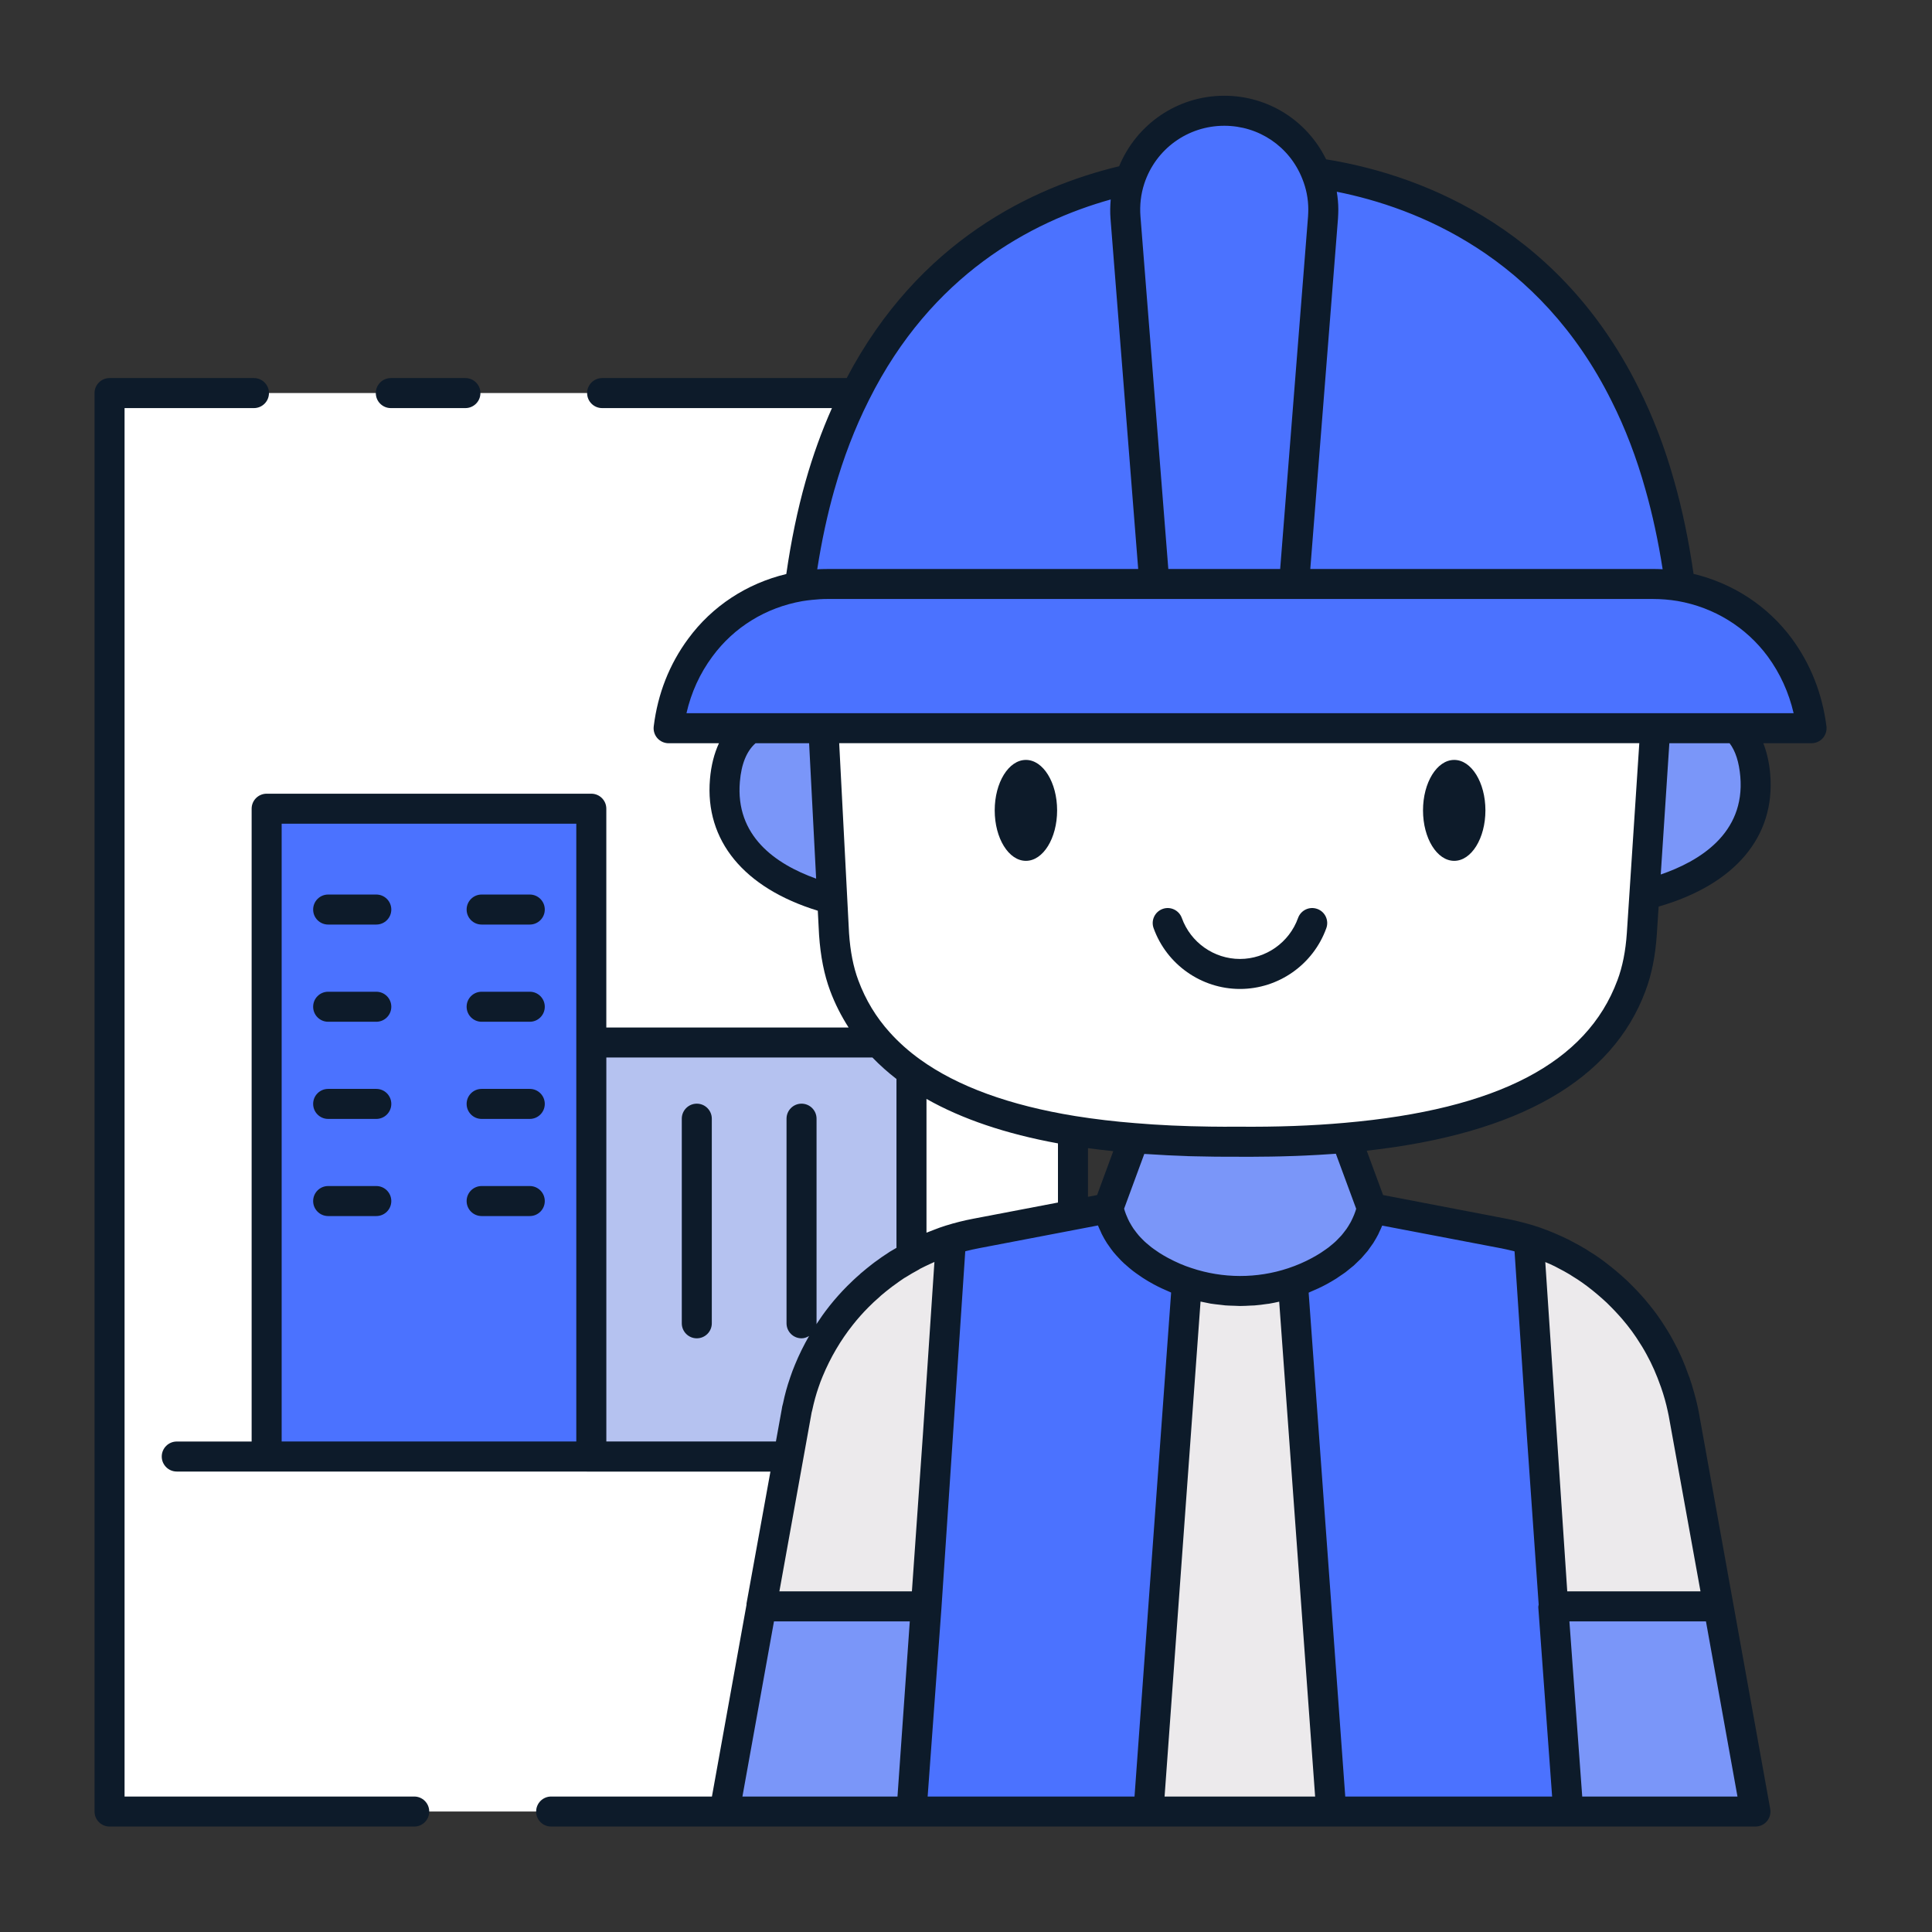
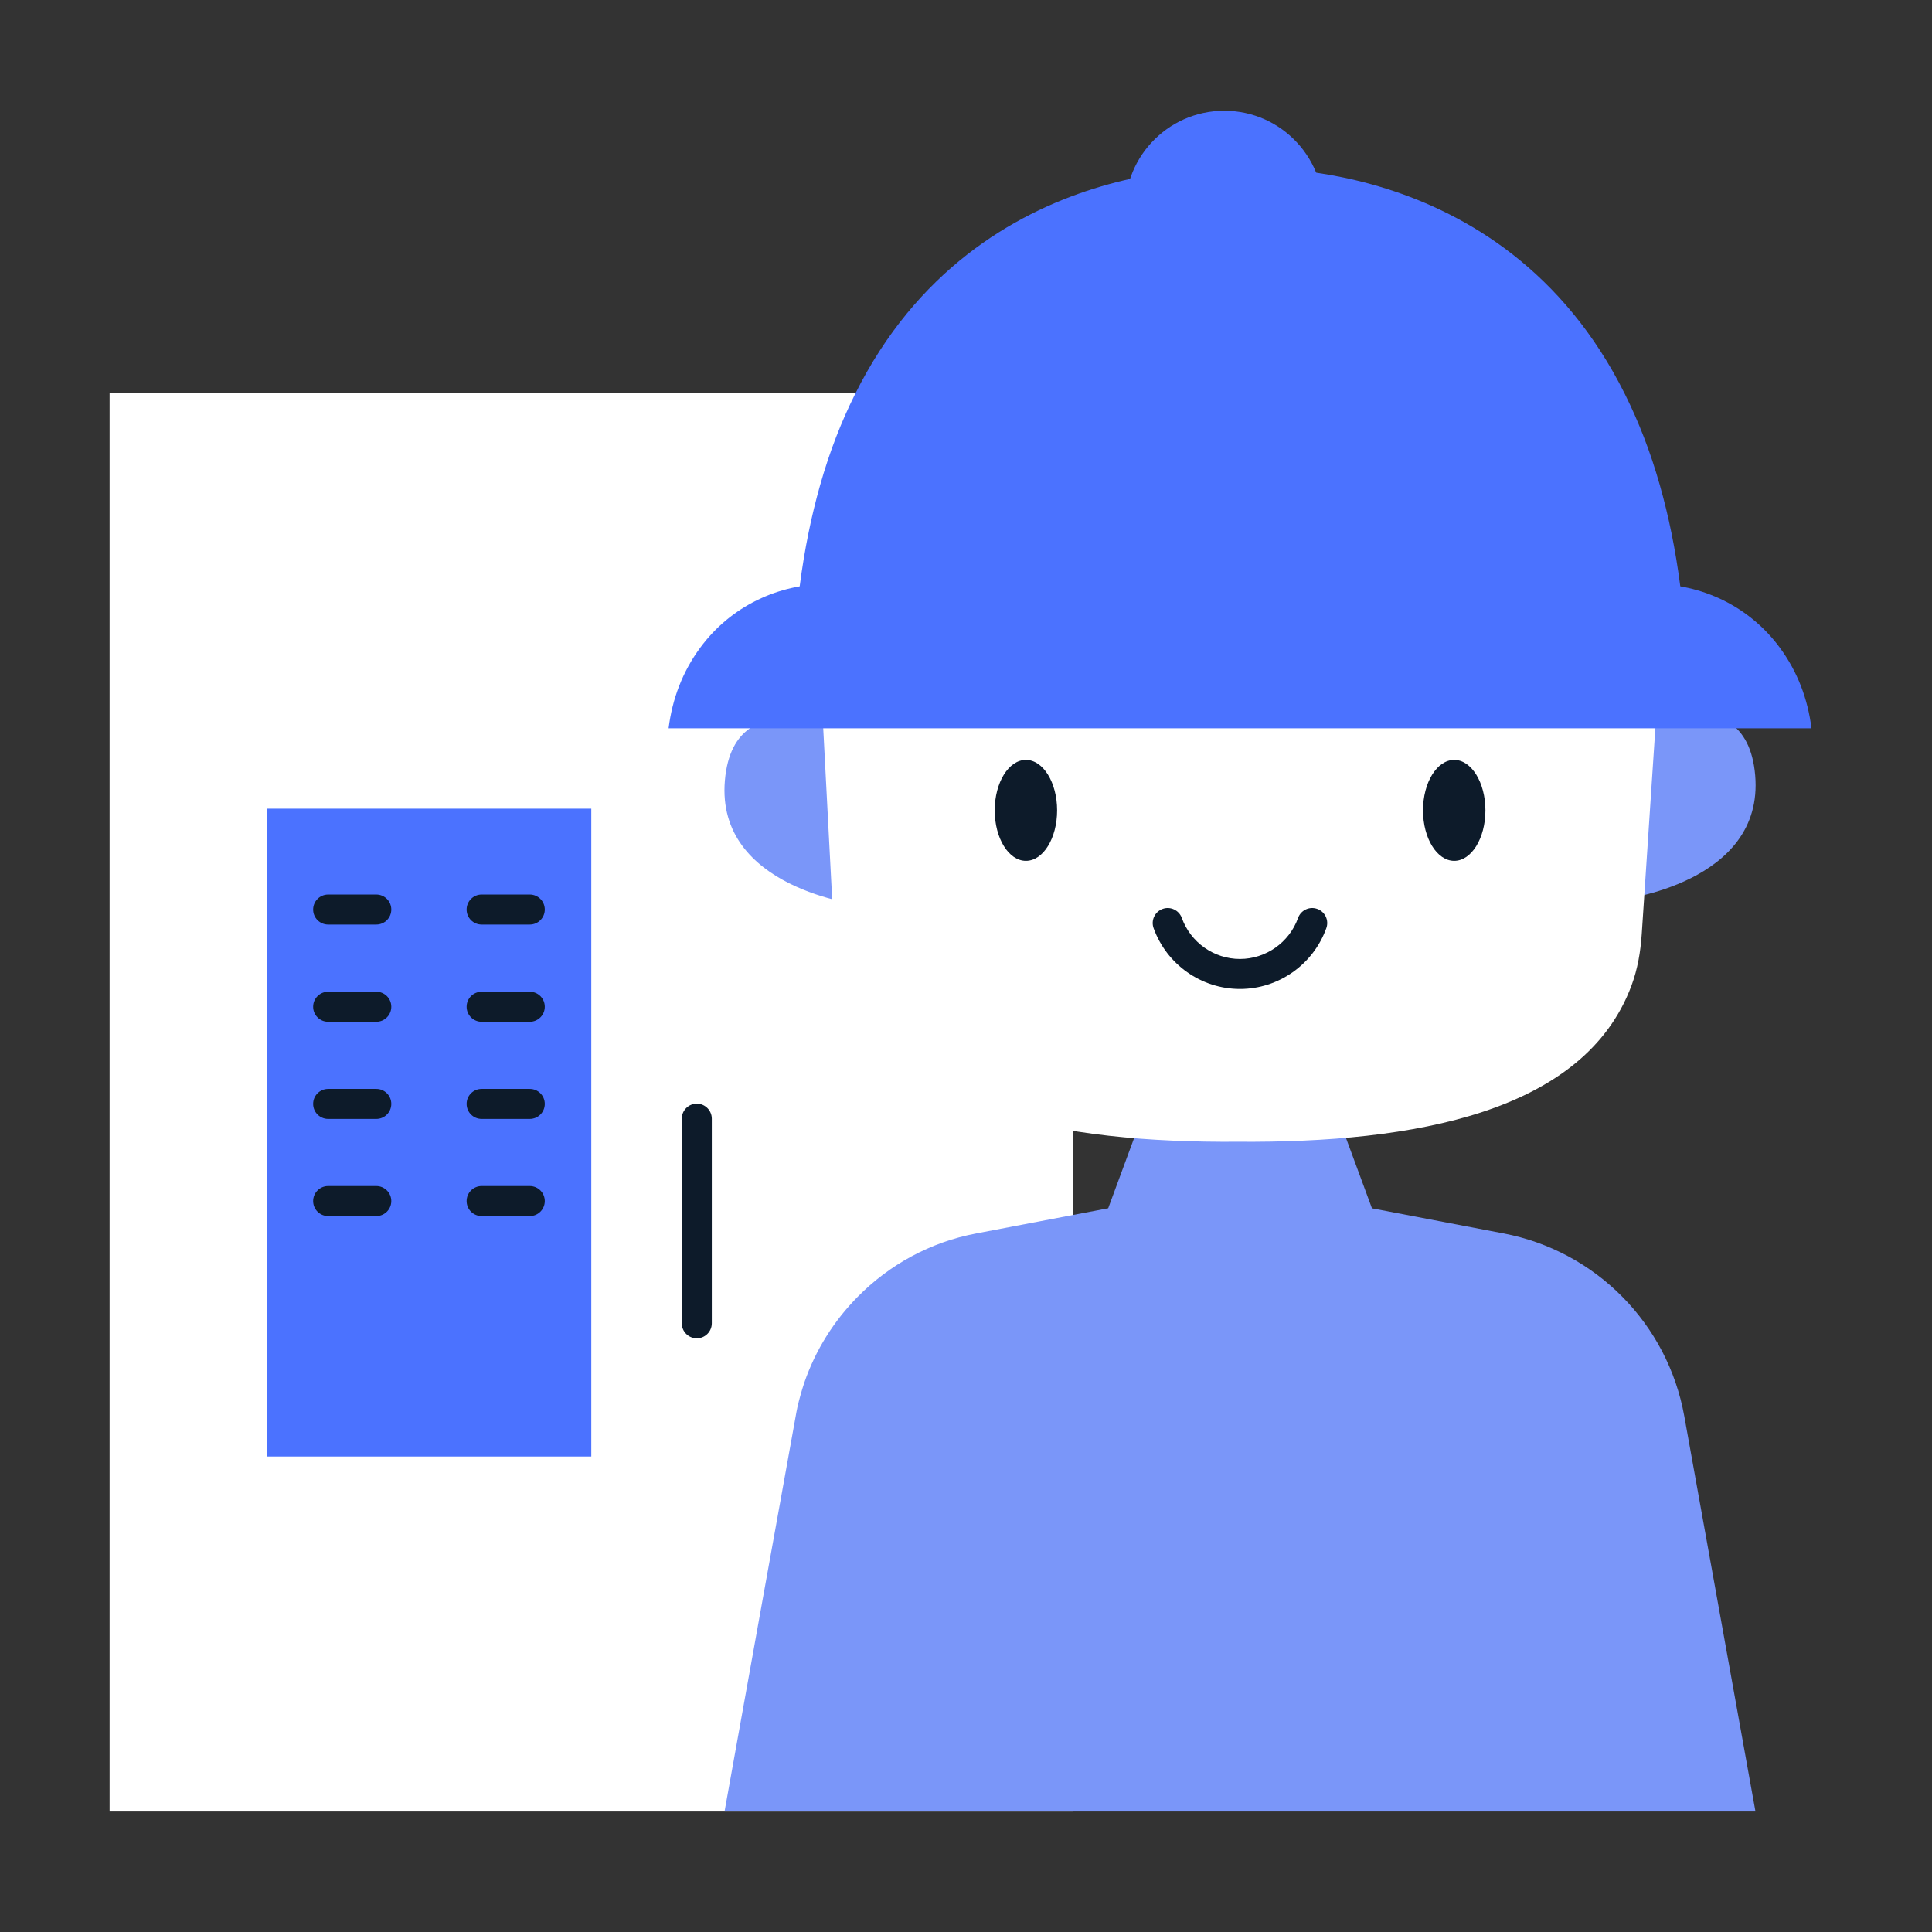
<svg xmlns="http://www.w3.org/2000/svg" width="93" height="93" viewBox="0 0 93 93" fill="none">
  <rect x="0" y="0" width="93" height="93" fill="#333333" stroke="none" />
  <path d="M51.65 18.919H5.276V87.2H51.65V18.919Z" fill="white" />
-   <path d="M43.876 50.18H28.248V70.112H43.876V50.18Z" fill="#B5C2F0" />
  <path d="M28.463 38.927H12.834V70.112H28.463V38.927Z" fill="#4B72FF" />
  <path d="M81.235 33.991H38.143C38.143 29.808 38.641 26.296 39.477 23.355C39.938 21.725 40.508 20.275 41.157 18.978C47.077 7.073 59.689 8.118 59.689 8.118C59.689 8.118 72.3 7.073 78.221 18.978C78.869 20.276 79.439 21.725 79.9 23.355C80.737 26.296 81.235 29.808 81.235 33.991Z" fill="#4B72FF" />
  <path d="M62.292 28.11H55.571L54.175 10.479C53.956 7.704 56.148 5.331 58.932 5.331C61.716 5.331 63.908 7.704 63.689 10.479L62.292 28.11Z" fill="#4B72FF" />
  <path d="M41.419 35.55V43.559C41.419 43.559 34.448 42.782 34.894 37.571C35.339 32.36 41.419 35.55 41.419 35.55ZM77.963 35.303V43.312C77.963 43.312 84.934 42.535 84.489 37.324C84.044 32.113 77.963 35.303 77.963 35.303ZM84.501 87.2H34.877L36.651 77.328L38.302 68.17C38.324 68.033 38.353 67.896 38.382 67.751C38.475 67.34 38.59 66.937 38.72 66.547C39.261 64.975 40.148 63.576 41.287 62.423C42.809 60.879 44.778 59.791 46.998 59.372L53.344 58.161L56.524 57.807L59.682 57.461H59.697L62.848 57.807L66.028 58.161L72.373 59.372C76.815 60.216 80.276 63.72 81.076 68.17L84.502 87.199L84.501 87.2Z" fill="#7A96F9" />
-   <path d="M74.767 77.328L75.488 87.2H43.875L44.596 77.328H36.643L38.294 68.17C38.323 68.033 38.345 67.896 38.381 67.751C38.468 67.34 38.583 66.937 38.72 66.547C39.254 64.975 40.14 63.569 41.287 62.423C42.52 61.168 44.049 60.216 45.772 59.675C46.168 59.552 46.58 59.452 46.998 59.372L53.343 58.161L56.523 57.807L57.425 57.706L59.681 57.461L61.938 57.706L62.84 57.807L66.02 58.161L72.366 59.372C72.784 59.452 73.195 59.552 73.592 59.675C75.315 60.216 76.844 61.168 78.077 62.423C79.224 63.569 80.111 64.975 80.644 66.547C80.781 66.937 80.896 67.34 80.983 67.751C81.019 67.896 81.04 68.033 81.069 68.17L82.721 77.328H74.767Z" fill="#ECEAEC" />
-   <path d="M57.425 57.708L56.595 69.079L56.365 72.331L55.283 87.2H43.875L44.596 77.328L44.928 72.331L45.144 69.079L45.771 59.676C46.168 59.553 46.579 59.453 46.997 59.373L53.343 58.161L56.523 57.808L57.424 57.707L57.425 57.708ZM75.488 87.2H64.08L62.998 72.331L62.768 69.079L61.938 57.708L62.84 57.809L66.02 58.162L72.366 59.374C72.784 59.453 73.195 59.554 73.592 59.676L74.219 69.079L74.435 72.331L74.767 77.329L75.488 87.2Z" fill="#4B72FF" />
  <path d="M64.052 52.776L59.692 53.033L55.333 52.776L53.345 58.161C53.625 59.303 54.324 60.346 55.878 61.186C58.246 62.465 61.139 62.465 63.507 61.186C65.061 60.346 65.76 59.303 66.04 58.161L64.052 52.776Z" fill="#7A96F9" />
  <path d="M39.624 34.986L40.146 44.963C40.202 45.807 40.344 46.649 40.639 47.442C42.915 53.552 51.103 55.022 59.587 54.96C68.071 55.022 76.258 53.552 78.534 47.442C78.83 46.649 78.972 45.807 79.028 44.963L79.76 33.898C65.763 31.587 52.385 31.949 39.625 34.986L39.624 34.986Z" fill="white" />
  <path d="M85.674 31.175C84.19 29.162 81.895 28.11 79.555 28.11H39.828C37.488 28.11 35.193 29.162 33.709 31.175C32.851 32.34 32.362 33.642 32.184 35.058H87.199C87.02 33.642 86.532 32.34 85.674 31.175Z" fill="#4B72FF" />
-   <path d="M19.94 86.479H5.996V19.644H12.224C12.623 19.644 12.947 19.32 12.947 18.921C12.947 18.523 12.623 18.199 12.224 18.199H5.274C4.875 18.199 4.551 18.523 4.551 18.921V87.202C4.551 87.6 4.875 87.924 5.274 87.924H19.94C20.339 87.924 20.662 87.6 20.662 87.202C20.662 86.803 20.339 86.479 19.94 86.479ZM18.813 19.644H22.404C22.802 19.644 23.126 19.32 23.126 18.921C23.126 18.523 22.802 18.199 22.404 18.199H18.813C18.414 18.199 18.09 18.523 18.09 18.921C18.09 19.32 18.414 19.644 18.813 19.644Z" fill="#0D1B2A" />
  <path d="M18.114 43.06H15.796C15.397 43.06 15.074 43.384 15.074 43.783C15.074 44.182 15.397 44.505 15.796 44.505H18.114C18.513 44.505 18.836 44.182 18.836 43.783C18.836 43.384 18.513 43.06 18.114 43.06ZM23.184 44.505H25.502C25.901 44.505 26.224 44.182 26.224 43.783C26.224 43.384 25.901 43.06 25.502 43.06H23.184C22.785 43.06 22.462 43.384 22.462 43.783C22.462 44.182 22.785 44.505 23.184 44.505ZM18.114 47.739H15.796C15.397 47.739 15.074 48.062 15.074 48.461C15.074 48.86 15.397 49.184 15.796 49.184H18.114C18.513 49.184 18.836 48.86 18.836 48.461C18.836 48.062 18.513 47.739 18.114 47.739ZM25.502 47.739H23.184C22.785 47.739 22.462 48.062 22.462 48.461C22.462 48.86 22.785 49.184 23.184 49.184H25.502C25.901 49.184 26.224 48.86 26.224 48.461C26.224 48.062 25.901 47.739 25.502 47.739ZM18.114 52.416H15.796C15.397 52.416 15.074 52.739 15.074 53.138C15.074 53.537 15.397 53.861 15.796 53.861H18.114C18.513 53.861 18.836 53.537 18.836 53.138C18.836 52.739 18.513 52.416 18.114 52.416ZM25.502 52.416H23.184C22.785 52.416 22.462 52.739 22.462 53.138C22.462 53.537 22.785 53.861 23.184 53.861H25.502C25.901 53.861 26.224 53.537 26.224 53.138C26.224 52.739 25.901 52.416 25.502 52.416ZM18.114 57.092H15.796C15.397 57.092 15.074 57.416 15.074 57.815C15.074 58.214 15.397 58.537 15.796 58.537H18.114C18.513 58.537 18.836 58.214 18.836 57.815C18.836 57.416 18.513 57.092 18.114 57.092ZM25.502 57.092H23.184C22.785 57.092 22.462 57.416 22.462 57.815C22.462 58.214 22.785 58.537 23.184 58.537H25.502C25.901 58.537 26.224 58.214 26.224 57.815C26.224 57.416 25.901 57.092 25.502 57.092ZM33.541 64.422C33.94 64.422 34.264 64.099 34.264 63.7V53.85C34.264 53.451 33.94 53.127 33.541 53.127C33.143 53.127 32.819 53.451 32.819 53.85V63.7C32.819 64.099 33.143 64.422 33.541 64.422ZM49.384 36.58C48.554 36.58 47.882 37.667 47.882 39.009C47.882 40.351 48.554 41.438 49.384 41.438C50.213 41.438 50.886 40.351 50.886 39.009C50.886 37.667 50.213 36.58 49.384 36.58ZM70.001 36.58C69.171 36.58 68.499 37.667 68.499 39.009C68.499 40.351 69.171 41.438 70.001 41.438C70.83 41.438 71.503 40.351 71.503 39.009C71.503 37.667 70.83 36.58 70.001 36.58ZM63.408 43.753C63.034 43.617 62.619 43.813 62.484 44.189C62.061 45.368 60.937 46.161 59.687 46.161C58.437 46.161 57.313 45.368 56.889 44.189C56.754 43.813 56.337 43.617 55.965 43.753C55.59 43.889 55.395 44.302 55.53 44.677C56.159 46.429 57.83 47.605 59.688 47.605C61.545 47.605 63.216 46.429 63.845 44.677C63.98 44.302 63.785 43.888 63.41 43.753H63.408Z" fill="#0D1B2A" />
-   <path d="M86.258 30.745C85.096 29.172 83.428 28.083 81.522 27.624C81.295 26.049 80.987 24.546 80.593 23.164C80.147 21.564 79.566 20.046 78.868 18.658C74.87 10.624 67.89 8.322 63.835 7.67C62.918 5.803 61.045 4.609 58.931 4.609C56.691 4.609 54.718 5.962 53.871 8.003C49.705 9.003 44.224 11.599 40.757 18.199H28.985C28.586 18.199 28.262 18.523 28.262 18.921C28.262 19.32 28.586 19.644 28.985 19.644H40.047C39.555 20.749 39.129 21.927 38.78 23.16C38.387 24.543 38.078 26.048 37.85 27.631C35.946 28.089 34.281 29.176 33.129 30.745C32.221 31.974 31.662 33.394 31.468 34.967C31.443 35.172 31.507 35.379 31.644 35.534C31.782 35.688 31.978 35.777 32.185 35.777H34.608C34.38 36.269 34.231 36.842 34.175 37.508C33.924 40.463 35.812 42.748 39.366 43.839L39.427 45.009C39.498 46.041 39.672 46.921 39.962 47.697C40.195 48.322 40.495 48.908 40.849 49.461H29.186V38.928C29.186 38.529 28.862 38.206 28.463 38.206H12.836C12.437 38.206 12.113 38.529 12.113 38.928V69.39H8.509C8.11 69.39 7.786 69.714 7.786 70.113C7.786 70.511 8.11 70.835 8.509 70.835H28.233C28.239 70.835 28.243 70.838 28.249 70.838H37.086L35.933 77.197C35.93 77.212 35.937 77.227 35.935 77.243L34.27 86.479H26.53C26.131 86.479 25.808 86.803 25.808 87.202C25.808 87.601 26.131 87.924 26.53 87.924H84.501C84.715 87.924 84.918 87.83 85.055 87.666C85.192 87.502 85.25 87.285 85.212 87.074L83.434 77.198L83.392 76.967L81.786 68.043C81.729 67.723 81.648 67.384 81.543 67.013C81.479 66.778 81.406 66.544 81.325 66.309C81.309 66.264 81.289 66.224 81.273 66.178C81.078 65.613 80.832 65.051 80.534 64.514C80.382 64.23 80.203 63.935 79.964 63.578L79.9 63.484C79.86 63.425 79.816 63.361 79.764 63.29C79.75 63.269 79.736 63.248 79.722 63.229C79.716 63.222 79.709 63.214 79.704 63.206C79.698 63.199 79.694 63.193 79.688 63.184C79.521 62.967 79.355 62.751 79.172 62.54L78.998 62.344C78.866 62.197 78.728 62.05 78.599 61.922C78.432 61.747 78.256 61.58 78.064 61.413C77.893 61.264 77.721 61.115 77.546 60.976C77.522 60.958 77.501 60.944 77.479 60.926C77.15 60.66 76.812 60.421 76.486 60.227C76.39 60.16 76.295 60.102 76.222 60.063C76.078 59.975 75.927 59.895 75.793 59.825C75.593 59.713 75.386 59.609 75.182 59.519C74.951 59.411 74.712 59.31 74.476 59.219C74.257 59.133 74.031 59.055 73.789 58.981C73.578 58.92 73.368 58.86 73.159 58.809C72.948 58.755 72.735 58.711 72.516 58.665C72.5 58.661 72.483 58.659 72.466 58.656L66.578 57.526L65.79 55.391C73.094 54.579 77.611 51.996 79.209 47.697C79.505 46.906 79.682 46.026 79.752 45.006L79.841 43.64C83.514 42.58 85.468 40.279 85.212 37.261C85.165 36.702 85.049 36.211 84.88 35.776H87.202C87.409 35.776 87.607 35.686 87.745 35.531C87.881 35.375 87.945 35.168 87.919 34.962C87.718 33.392 87.159 31.974 86.258 30.745ZM77.576 19.304C78.234 20.612 78.781 22.041 79.203 23.555C79.545 24.755 79.822 26.045 80.034 27.401C79.876 27.392 79.717 27.389 79.558 27.389H63.073L64.407 10.513C64.415 10.37 64.422 10.228 64.422 10.085C64.422 9.796 64.394 9.511 64.348 9.23C68.182 9.994 74.096 12.312 77.576 19.304ZM58.932 6.054C60.596 6.054 62.069 7.05 62.684 8.596C62.879 9.073 62.977 9.575 62.977 10.086C62.977 10.203 62.97 10.319 62.965 10.419L61.623 27.389H56.239L54.898 10.419C54.856 9.878 54.917 9.347 55.081 8.844C55.627 7.175 57.174 6.054 58.932 6.054ZM40.171 23.555C40.601 22.034 41.151 20.604 41.804 19.304C41.807 19.298 41.811 19.291 41.814 19.284C41.821 19.272 41.828 19.259 41.833 19.245C44.84 13.231 49.627 10.677 53.466 9.602C53.439 9.909 53.432 10.219 53.457 10.534L54.789 27.39H39.828C39.664 27.39 39.501 27.395 39.339 27.404C39.551 26.043 39.829 24.753 40.169 23.556L40.171 23.555ZM35.615 37.629C35.687 36.762 35.947 36.15 36.368 35.777H38.948L39.286 42.295C37.311 41.587 35.393 40.232 35.615 37.629ZM41.997 50.906C42.353 51.275 42.74 51.62 43.153 51.938V60.067C43.047 60.13 42.939 60.189 42.835 60.253C42.785 60.282 42.739 60.314 42.707 60.338C42.53 60.454 42.353 60.571 42.224 60.672C42.145 60.725 42.066 60.785 41.985 60.848C41.81 60.986 41.635 61.123 41.508 61.235C41.452 61.277 41.394 61.33 41.385 61.344C41.175 61.522 40.973 61.717 40.778 61.91C40.478 62.212 40.195 62.529 39.916 62.88C39.916 62.88 39.916 62.881 39.915 62.882C39.915 62.882 39.915 62.882 39.914 62.884C39.91 62.889 39.906 62.894 39.902 62.9C39.686 63.171 39.487 63.456 39.297 63.746C39.297 63.73 39.306 63.717 39.306 63.7V53.85C39.306 53.451 38.982 53.127 38.584 53.127C38.185 53.127 37.861 53.451 37.861 53.85V63.7C37.861 64.099 38.185 64.422 38.584 64.422C38.719 64.422 38.838 64.376 38.946 64.31C38.692 64.753 38.464 65.211 38.269 65.687C38.183 65.891 38.104 66.104 38.036 66.306C38.035 66.309 38.035 66.311 38.034 66.314C38.034 66.315 38.033 66.316 38.032 66.317C38.032 66.32 38.032 66.322 38.031 66.324C37.892 66.721 37.777 67.139 37.694 67.546C37.66 67.661 37.636 67.777 37.634 67.82L37.35 69.389H29.187V50.905H41.999L41.997 50.906ZM57.149 55.652C57.266 55.655 57.386 55.657 57.504 55.66C58.183 55.678 58.874 55.686 59.584 55.682C59.781 55.684 59.976 55.684 60.169 55.684C60.266 55.684 60.359 55.682 60.456 55.681C60.7 55.681 60.943 55.678 61.182 55.674C61.346 55.672 61.508 55.668 61.67 55.664C61.905 55.658 62.138 55.652 62.367 55.643C62.536 55.637 62.705 55.63 62.871 55.622C63.079 55.612 63.286 55.602 63.49 55.59C63.668 55.579 63.844 55.568 64.018 55.556C64.113 55.549 64.21 55.544 64.304 55.537L65.282 58.186C65.276 58.206 65.27 58.224 65.264 58.244C65.258 58.262 65.253 58.281 65.247 58.3C65.228 58.356 65.208 58.411 65.186 58.466C65.172 58.502 65.154 58.539 65.139 58.575C65.125 58.606 65.112 58.638 65.097 58.669C65.073 58.72 65.048 58.771 65.022 58.822C65.008 58.846 64.994 58.868 64.98 58.892C64.957 58.934 64.933 58.976 64.907 59.017C64.878 59.063 64.849 59.111 64.817 59.156C64.806 59.172 64.793 59.186 64.782 59.201C64.748 59.25 64.712 59.297 64.674 59.343C64.64 59.385 64.608 59.429 64.572 59.47C64.564 59.48 64.553 59.489 64.544 59.499C64.498 59.551 64.448 59.602 64.398 59.652C64.361 59.69 64.325 59.728 64.285 59.765C64.219 59.827 64.147 59.885 64.075 59.945C64.035 59.977 63.998 60.011 63.956 60.043C63.873 60.106 63.784 60.166 63.694 60.227C63.656 60.252 63.621 60.279 63.582 60.304C63.449 60.389 63.31 60.471 63.162 60.551C62.804 60.746 62.416 60.914 62.006 61.05C60.508 61.549 58.861 61.546 57.352 61.039C56.991 60.924 56.62 60.764 56.22 60.55C56.073 60.471 55.934 60.388 55.801 60.304C55.76 60.277 55.722 60.248 55.681 60.221C55.594 60.161 55.507 60.103 55.427 60.041C55.382 60.007 55.343 59.971 55.301 59.937C55.231 59.88 55.161 59.822 55.098 59.763C55.056 59.725 55.019 59.684 54.98 59.645C54.922 59.586 54.864 59.528 54.812 59.467C54.775 59.425 54.742 59.381 54.708 59.338C54.659 59.276 54.611 59.215 54.567 59.151C54.536 59.106 54.508 59.059 54.479 59.013C54.439 58.948 54.4 58.882 54.364 58.815C54.339 58.766 54.315 58.717 54.292 58.667C54.26 58.598 54.229 58.528 54.202 58.456C54.182 58.405 54.164 58.353 54.146 58.3C54.133 58.262 54.123 58.222 54.111 58.182L55.082 55.547C55.145 55.551 55.215 55.553 55.281 55.557C55.888 55.598 56.51 55.63 57.152 55.65L57.149 55.652ZM57.79 62.653C57.911 62.68 58.032 62.706 58.154 62.727C58.195 62.735 58.235 62.746 58.276 62.752C58.433 62.777 58.592 62.792 58.751 62.81C58.827 62.818 58.903 62.831 58.98 62.837C59.123 62.849 59.267 62.85 59.411 62.855C59.503 62.858 59.594 62.866 59.686 62.866C59.689 62.866 59.692 62.866 59.695 62.866C59.867 62.866 60.039 62.855 60.212 62.846C60.271 62.842 60.331 62.844 60.391 62.839C60.59 62.823 60.789 62.798 60.987 62.768C61.02 62.763 61.055 62.761 61.09 62.756C61.253 62.73 61.414 62.693 61.576 62.658L63.306 86.48H56.059L57.79 62.653ZM52.81 57.526L52.372 57.61V55.268C52.773 55.322 53.177 55.371 53.589 55.413L52.81 57.527L52.81 57.526ZM50.927 57.886L46.862 58.663C46.406 58.749 45.968 58.859 45.559 58.987C45.559 58.987 45.557 58.987 45.557 58.987C45.557 58.987 45.555 58.987 45.555 58.987C45.334 59.058 45.122 59.129 44.938 59.206C44.82 59.248 44.709 59.294 44.598 59.338V52.898C46.3 53.864 48.421 54.581 50.927 55.039V57.885V57.886ZM44.427 69.035L43.896 76.603H37.517L38.663 70.245L39.06 68.044C39.061 68.031 39.063 68.017 39.068 67.996C39.073 67.976 39.08 67.951 39.09 67.913C39.092 67.903 39.095 67.895 39.097 67.885C39.182 67.489 39.282 67.119 39.403 66.775C39.462 66.598 39.528 66.421 39.602 66.247C39.974 65.351 40.461 64.521 41.047 63.781C41.292 63.471 41.539 63.194 41.8 62.932C41.967 62.765 42.141 62.597 42.322 62.444C42.337 62.43 42.397 62.376 42.411 62.361C42.562 62.231 42.719 62.108 42.874 61.987C42.926 61.947 42.976 61.907 43.068 61.844C43.207 61.736 43.353 61.642 43.527 61.521C43.548 61.51 43.569 61.498 43.59 61.486C43.791 61.358 44 61.237 44.215 61.122C44.245 61.106 44.274 61.087 44.303 61.067C44.316 61.061 44.331 61.053 44.351 61.044C44.471 60.984 44.59 60.923 44.74 60.856C44.815 60.819 44.898 60.783 44.98 60.746L44.427 69.035ZM13.558 39.65H27.741V69.389H13.558V39.65ZM37.257 78.048H43.794L43.202 86.479H35.738L37.257 78.048ZM51.65 86.479H44.654L45.32 77.378C45.32 77.378 45.32 77.377 45.32 77.376V77.373L46.464 60.234C46.477 60.23 46.489 60.226 46.502 60.223C46.707 60.171 46.916 60.124 47.133 60.083L52.852 58.989C52.889 59.085 52.934 59.177 52.977 59.269C52.998 59.313 53.015 59.359 53.036 59.403C53.112 59.555 53.196 59.702 53.288 59.845C53.315 59.888 53.347 59.928 53.376 59.97C53.445 60.07 53.516 60.17 53.593 60.266C53.636 60.318 53.681 60.368 53.725 60.419C53.797 60.502 53.872 60.583 53.951 60.663C54.002 60.714 54.054 60.765 54.107 60.814C54.19 60.89 54.276 60.965 54.365 61.039C54.421 61.085 54.476 61.132 54.534 61.176C54.635 61.254 54.742 61.329 54.851 61.403C54.904 61.439 54.955 61.477 55.01 61.512C55.176 61.62 55.351 61.724 55.535 61.823C55.804 61.968 56.062 62.087 56.315 62.192C56.334 62.2 56.355 62.212 56.374 62.22L54.612 86.479H51.65ZM76.163 86.479L75.546 78.048H82.119L83.636 86.479H76.163ZM74.583 60.835C74.758 60.912 74.927 60.996 75.106 61.096C75.229 61.16 75.352 61.225 75.5 61.314C75.554 61.344 75.603 61.373 75.697 61.437C76 61.618 76.31 61.836 76.647 62.106C76.809 62.234 76.963 62.368 77.126 62.511C77.275 62.641 77.418 62.777 77.566 62.931C77.686 63.052 77.807 63.18 77.921 63.307L78.085 63.492C78.247 63.68 78.408 63.883 78.557 64.085C78.609 64.156 78.657 64.227 78.707 64.3L78.769 64.389C78.974 64.698 79.131 64.954 79.265 65.206C79.518 65.661 79.742 66.173 79.937 66.727C79.943 66.747 79.953 66.766 79.959 66.786C79.96 66.789 79.961 66.793 79.962 66.796C80.091 67.166 80.196 67.538 80.279 67.927C80.298 68.007 80.313 68.085 80.328 68.161L81.856 76.603H75.442L74.385 60.752C74.45 60.781 74.514 60.804 74.581 60.835H74.583ZM72.905 60.236L73.499 69.13L74.067 77.24C74.061 77.286 74.045 77.331 74.049 77.378L74.714 86.479H64.756L62.994 62.225C63.021 62.214 63.045 62.199 63.072 62.188C63.34 62.077 63.602 61.956 63.85 61.822C64.017 61.731 64.178 61.637 64.331 61.541C64.346 61.531 64.359 61.52 64.374 61.511C64.428 61.476 64.477 61.44 64.528 61.405C64.609 61.35 64.693 61.297 64.769 61.24C64.798 61.219 64.821 61.197 64.849 61.176C64.905 61.132 64.959 61.087 65.012 61.043C65.063 61.002 65.118 60.962 65.166 60.919C65.199 60.889 65.228 60.858 65.26 60.828C65.266 60.823 65.271 60.818 65.276 60.813C65.327 60.765 65.377 60.718 65.425 60.669C65.457 60.638 65.491 60.608 65.522 60.577C65.542 60.555 65.558 60.533 65.579 60.511C65.607 60.48 65.633 60.447 65.661 60.416C65.702 60.369 65.745 60.322 65.784 60.274C65.801 60.254 65.82 60.234 65.837 60.213C65.849 60.198 65.858 60.181 65.87 60.166C65.922 60.099 65.969 60.029 66.017 59.959C66.042 59.924 66.068 59.89 66.092 59.853C66.098 59.845 66.105 59.836 66.11 59.828C66.121 59.811 66.13 59.793 66.14 59.776C66.212 59.66 66.281 59.542 66.343 59.42C66.346 59.415 66.347 59.41 66.35 59.405C66.365 59.375 66.377 59.343 66.391 59.313C66.441 59.208 66.492 59.104 66.534 58.996L72.227 60.083C72.234 60.084 72.241 60.085 72.248 60.086C72.251 60.086 72.255 60.088 72.258 60.088C72.446 60.127 72.627 60.166 72.809 60.211C72.842 60.219 72.873 60.228 72.905 60.236ZM77.855 47.192C76.38 51.161 72.087 53.405 64.726 54.05C63.167 54.189 61.491 54.252 59.584 54.235C59.132 54.239 58.688 54.237 58.249 54.231C56.985 54.215 55.778 54.16 54.647 54.064C53.658 53.986 52.688 53.871 51.766 53.724C48.607 53.213 46.094 52.298 44.297 51.003C43.756 50.616 43.263 50.177 42.832 49.699C42.164 48.957 41.669 48.136 41.317 47.191C41.076 46.546 40.93 45.8 40.87 44.92L40.396 35.775H78.91L78.311 44.909C78.251 45.786 78.103 46.532 77.856 47.192L77.855 47.192ZM83.773 37.383C84.006 40.131 81.788 41.463 79.943 42.095L80.357 35.776H83.256C83.54 36.147 83.713 36.686 83.773 37.383ZM83.575 34.331H33.044C33.273 33.33 33.691 32.414 34.293 31.602C35.329 30.191 36.865 29.245 38.621 28.937C38.774 28.91 38.934 28.892 39.094 28.875C39.334 28.85 39.578 28.833 39.829 28.833H79.558C79.963 28.833 80.367 28.866 80.758 28.931C82.509 29.238 84.049 30.187 85.094 31.601C85.689 32.413 86.106 33.329 86.339 34.331H83.575Z" fill="#0D1B2A" />
</svg>